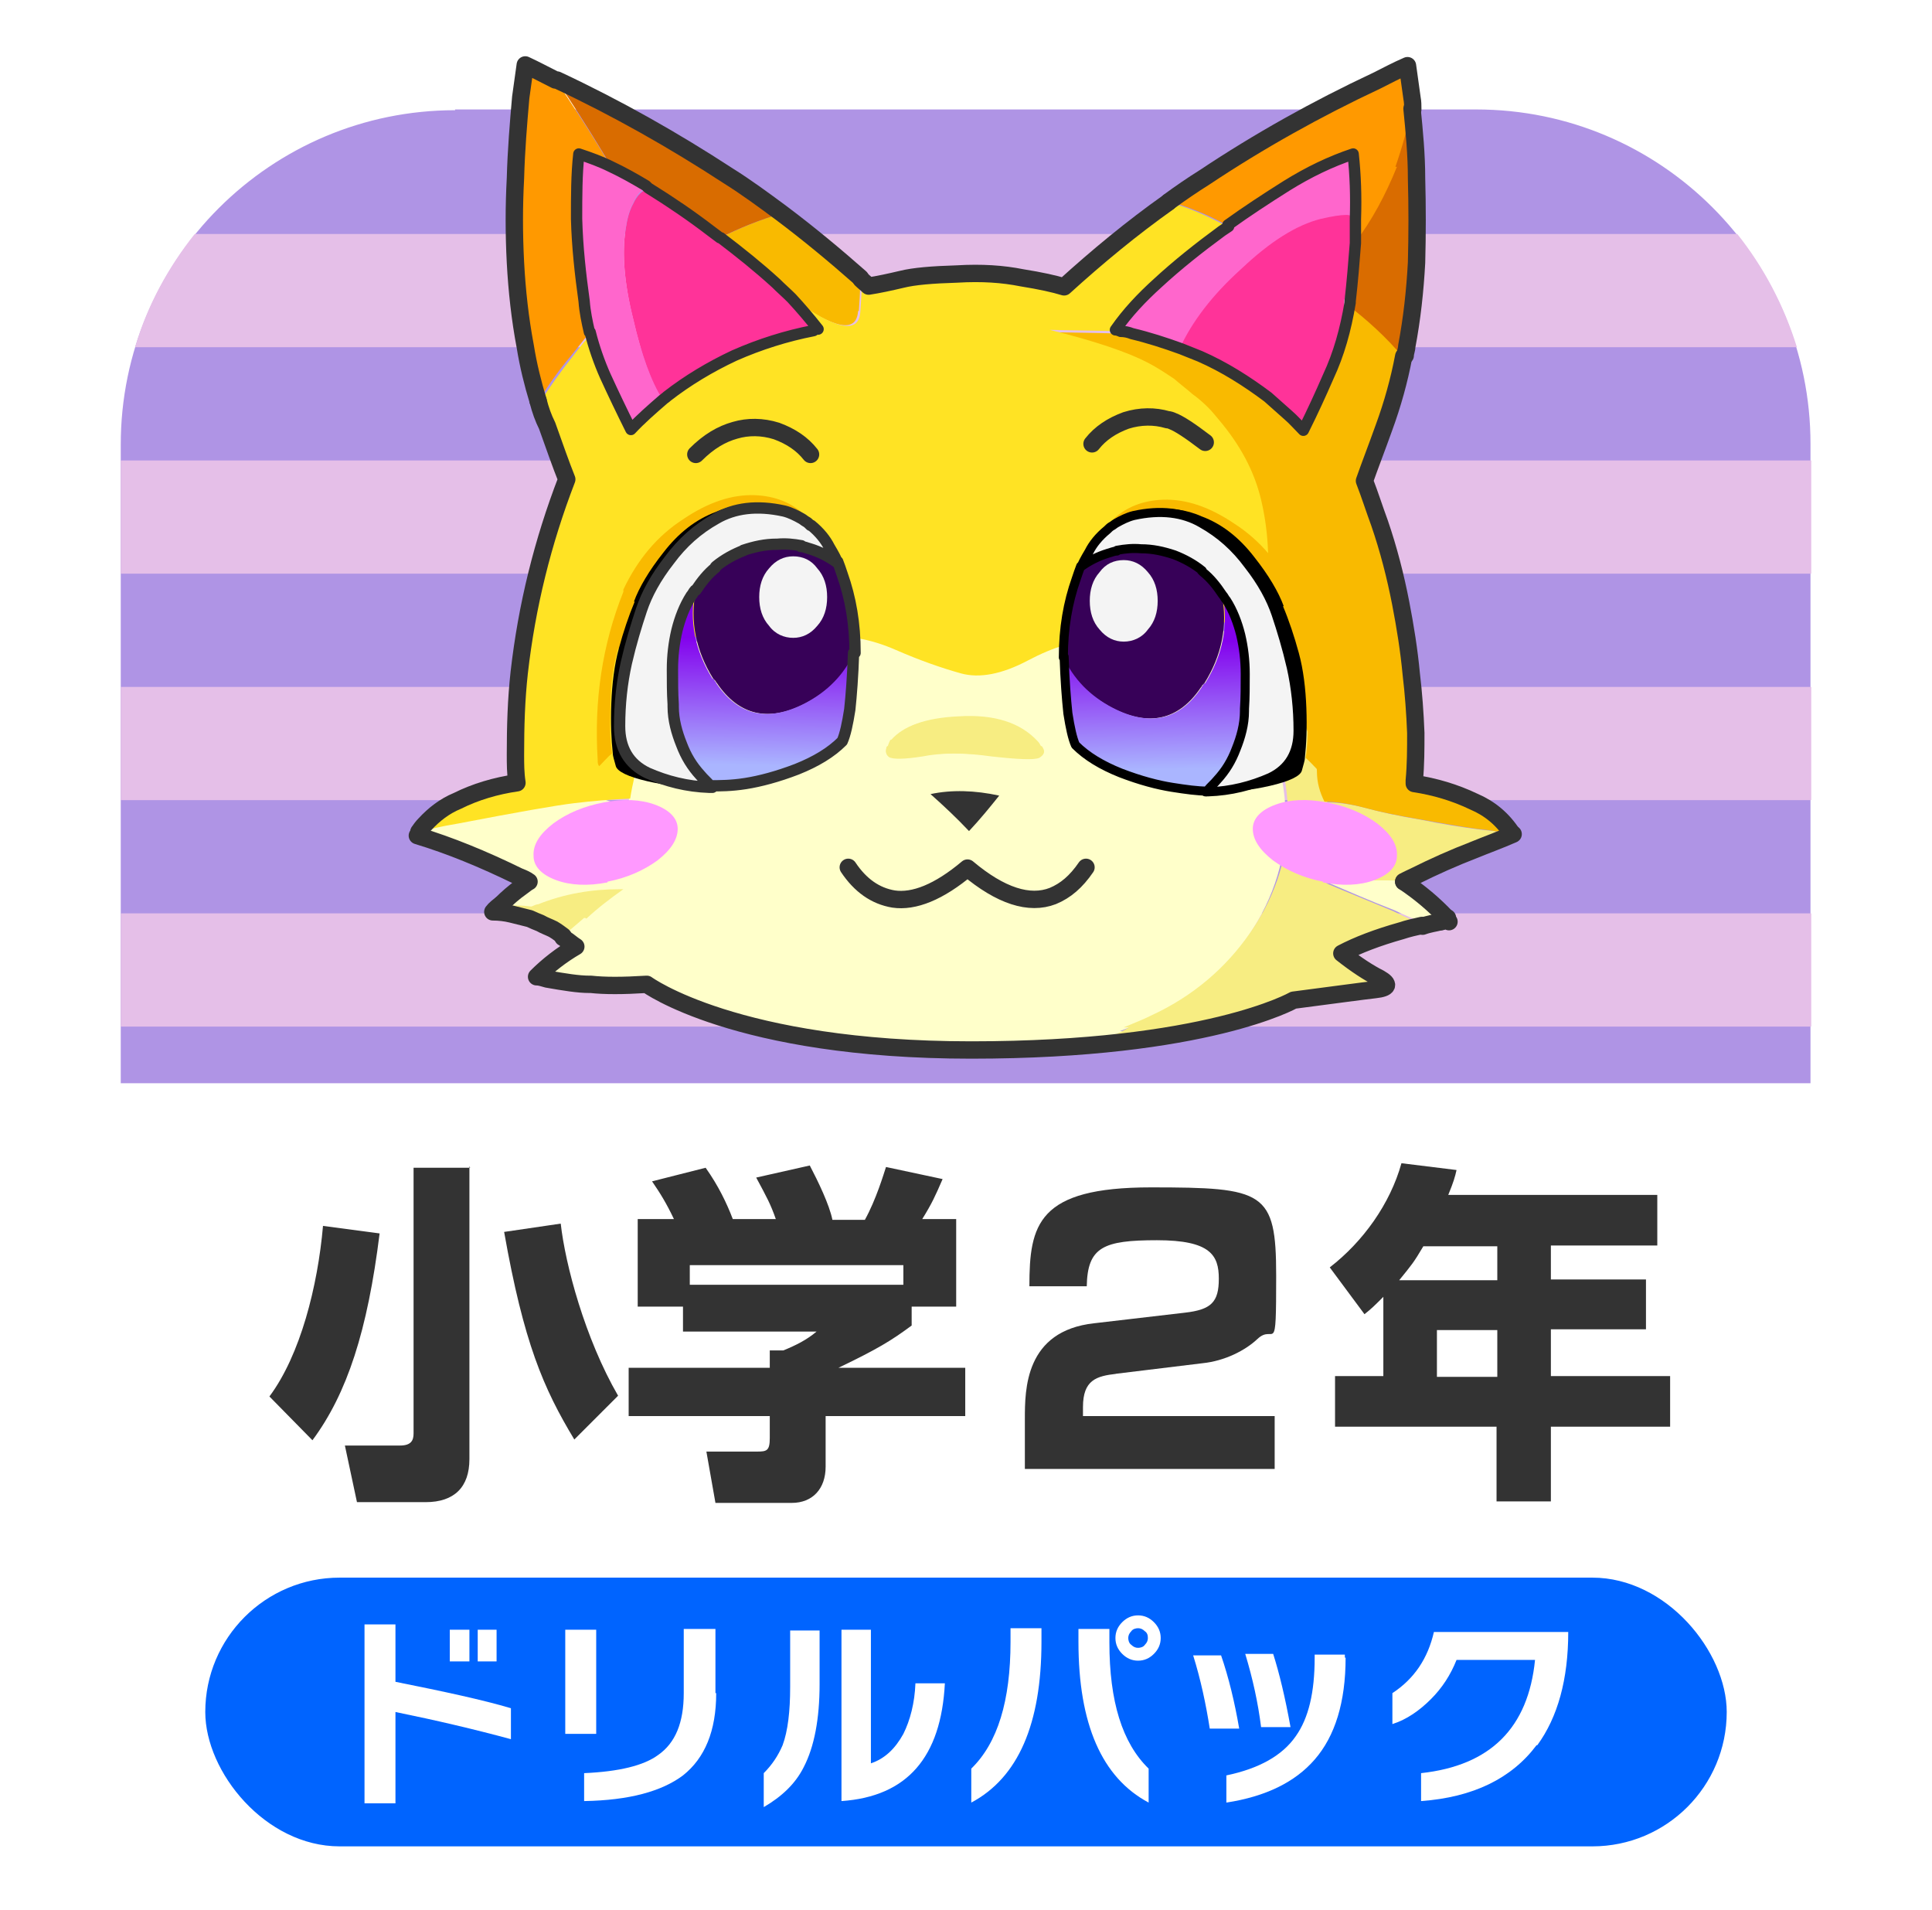
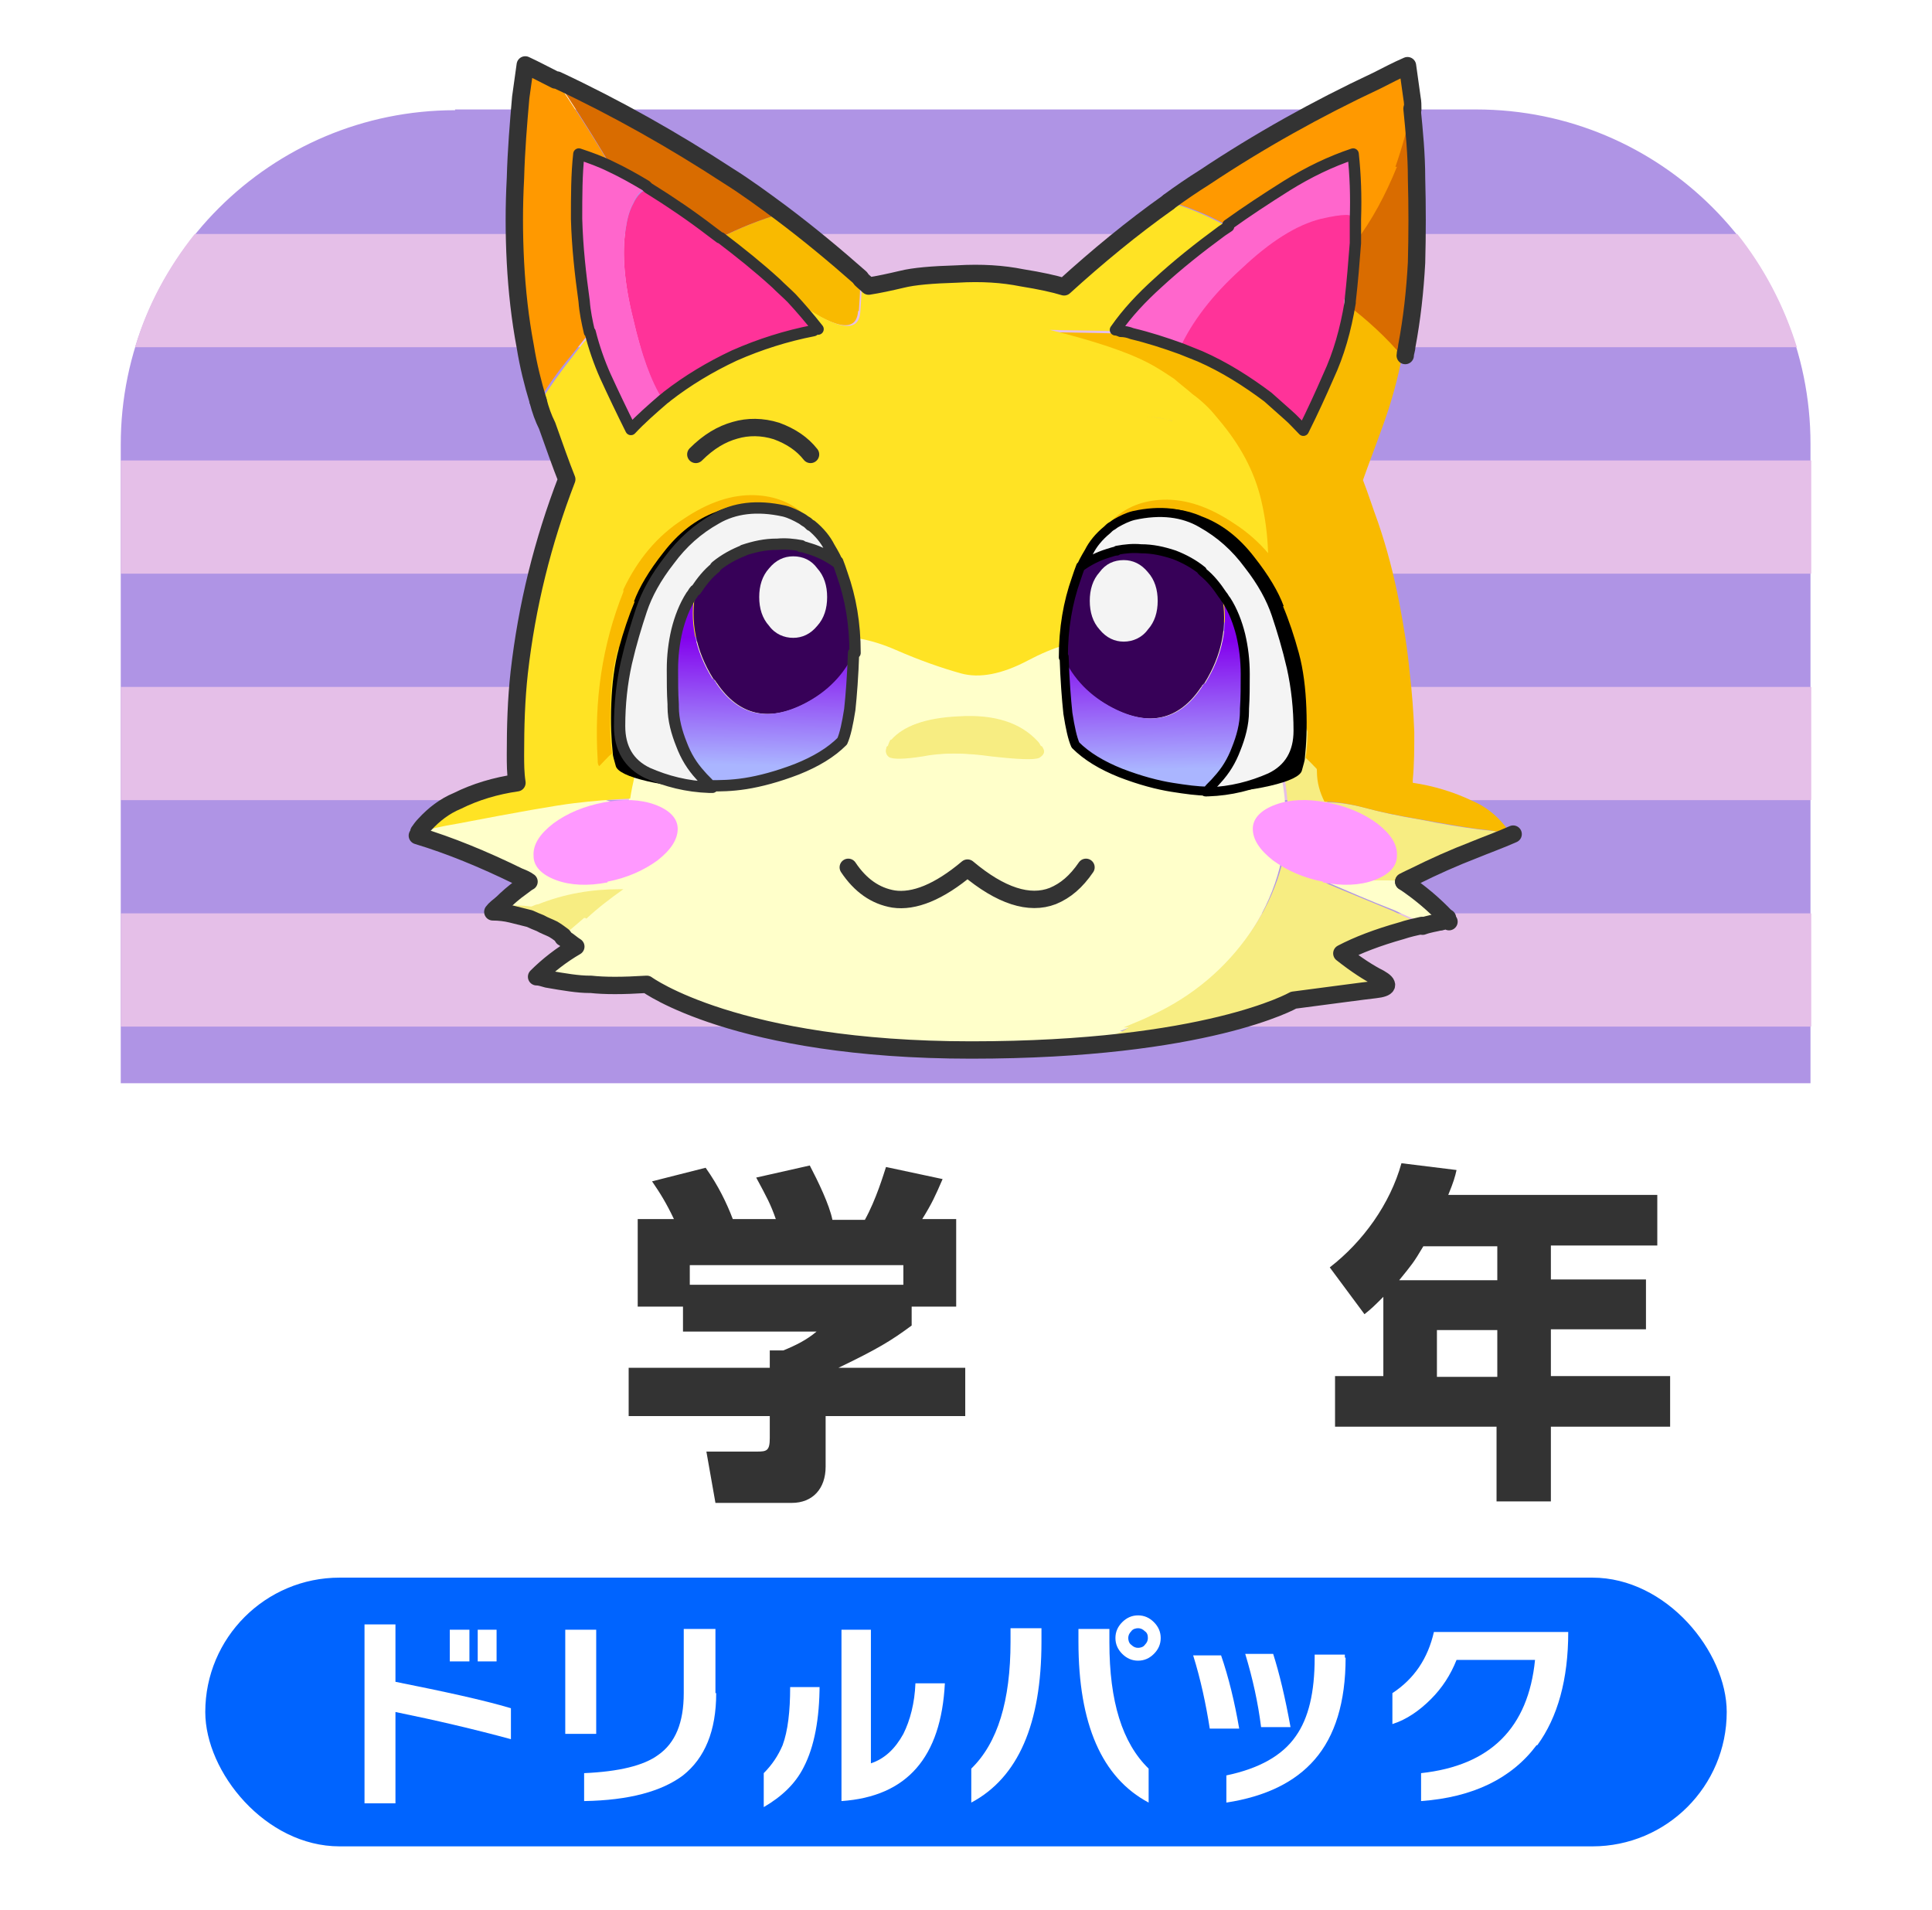
<svg xmlns="http://www.w3.org/2000/svg" xmlns:xlink="http://www.w3.org/1999/xlink" id="_レイヤー_1" version="1.1" viewBox="0 0 256 253">
  <defs>
    <style>
      .st0 {
        fill: #f39;
      }

      .st1 {
        fill: #ffe324;
      }

      .st2 {
        fill: #f7ed82;
      }

      .st3 {
        fill: #f6c;
      }

      .st4 {
        fill: #d96c00;
      }

      .st5 {
        fill: #fff;
      }

      .st6 {
        stroke-width: 2.3px;
      }

      .st6, .st7 {
        stroke: #333;
      }

      .st6, .st7, .st8 {
        fill: none;
        stroke-linecap: round;
        stroke-linejoin: round;
      }

      .st9 {
        fill: #af94e5;
      }

      .st10 {
        fill: url(#_名称未設定グラデーション_4);
      }

      .st7 {
        stroke-width: 1.5px;
      }

      .st11 {
        fill: #333;
      }

      .st12 {
        fill: #0064ff;
      }

      .st13 {
        fill: #f90;
      }

      .st14 {
        fill: #e5bfe8;
      }

      .st15 {
        fill: #f4f4f4;
      }

      .st8 {
        stroke: #000;
        stroke-width: 1.2px;
      }

      .st16 {
        fill: url(#_名称未設定グラデーション_41);
      }

      .st17 {
        fill: #370158;
      }

      .st18 {
        fill: #f9f;
      }

      .st19 {
        fill: #ffffca;
      }

      .st20 {
        fill: #f9ba00;
      }
    </style>
    <linearGradient id="_名称未設定グラデーション_4" data-name="名称未設定グラデーション 4" x1="-76.7" y1="696.3" x2="-76.4" y2="710.3" gradientTransform="translate(193 937) scale(1.2 -1.2)" gradientUnits="userSpaceOnUse">
      <stop offset="0" stop-color="#aab5ff" />
      <stop offset="1" stop-color="#8301ed" />
    </linearGradient>
    <linearGradient id="_名称未設定グラデーション_41" data-name="名称未設定グラデーション 4" x1="-450.8" y1="696.3" x2="-450.5" y2="710.3" gradientTransform="translate(-387.8 937.5) rotate(-180) scale(1.2)" xlink:href="#_名称未設定グラデーション_4" />
  </defs>
  <rect class="st5" y="-1.5" width="256" height="256" />
  <path class="st9" d="M60.3,14.5h135.3c24.5,0,44.3,19.9,44.3,44.3v84.7H16V58.9c0-24.5,19.9-44.3,44.3-44.3Z" />
  <g>
    <rect class="st14" x="16" y="91" width="224" height="15" />
    <path class="st14" d="M17.9,46h220.2c-1.7-5.5-4.4-10.6-7.9-15H25.8c-3.5,4.4-6.3,9.5-7.9,15Z" />
    <rect class="st14" x="16" y="61" width="224" height="15" />
    <rect class="st14" x="16" y="121" width="224" height="15" />
  </g>
  <g>
-     <path class="st11" d="M50.3,163.4c-1.6,12.9-4.3,21.2-8.9,27.4l-5.7-5.8c4.1-5.5,6.4-14.6,7.1-22.6l7.5,1ZM62.2,154.5v38.8c0,3.7-2,5.7-5.8,5.7h-9.1l-1.6-7.5h7.3c1.5,0,1.8-.7,1.8-1.6v-35.2h7.5ZM76.1,190.7c-4.1-6.8-6.7-12.8-9.3-27.5l7.5-1.1c.6,5.4,3.2,15.2,7.6,22.8l-5.8,5.8Z" />
    <path class="st11" d="M89.3,161.5c-1-2.1-1.8-3.4-2.9-5l7.1-1.8c1.7,2.4,2.8,4.7,3.6,6.8h5.7c-.7-2-1.2-2.9-2.6-5.5l7.1-1.6c1.1,2.1,2.6,5.2,3,7.2h4.3c1.5-2.7,2.5-6.1,2.8-7l7.5,1.6c-1,2.3-1.4,3.2-2.7,5.3h4.5v11.6h-5.9v2.5c-2.7,2-4.5,3.1-9.7,5.6h16.8v6.4h-18.5v6.7c0,2.9-1.7,4.8-4.5,4.8h-10.1l-1.2-6.8h6.7c1.3,0,1.7-.1,1.7-1.8v-2.9h-18.7v-6.4h18.7v-2.3h1.8c1.7-.7,3.1-1.4,4.4-2.5h-17.7v-3.3h-6v-11.6h4.9ZM119.7,167.6h-28.3v2.6h28.3v-2.6Z" />
-     <path class="st11" d="M147.9,182c-2.6.3-4.4.8-4.4,4.4v1.2h25.4v7h-33.1v-6.6c0-3.9,0-11.7,9.2-12.7l12-1.4c3.5-.4,4.5-1.4,4.5-4.5s-1.1-5.1-8.2-5.1-9.2.9-9.3,6.1h-7.6c0-8.2,1.1-13.1,16.1-13.1s16.6.5,16.6,11.7-.2,6.2-2.5,8.4c-1.6,1.5-4.3,2.9-7.3,3.2l-11.5,1.4Z" />
    <path class="st11" d="M183.3,171.8c-1.1,1.1-1.6,1.6-2.5,2.3l-4.6-6.2c4.4-3.4,8-8.4,9.5-13.8l7.3.9c-.2.9-.4,1.6-1.1,3.3h27.7v6.7h-14.1v4.5h12.6v6.6h-12.6v6.2h15.8v6.7h-15.8v9.9h-7.2v-9.9h-21.4v-6.7h6.4v-10.6ZM198.4,169.6v-4.5h-9.8c-1.3,2.2-1.5,2.4-3.2,4.5h13ZM190.4,176.2v6.2h8v-6.2h-8Z" />
  </g>
  <g>
    <g>
      <path class="st19" d="M70.1,117.1c-.4.2-.7.5-1,.7-1,.7-1.9,1.5-2.7,2.3,1.4-.1,8.5,3.9,8.3,4.2,0,0,.2,0,.3.2.5.3.9.7,1.4,1,0,0,0,0,0,0,0,0,0,0,0,0-1.9,1.1-3.6,2.4-5.2,4,.5,0,1,.2,1.4.3.6.1,1.1.2,1.6.3,1.5.3,2.9.4,4,.5h.2c.9,0,1.9.1,3.1.1,1.2,0,2.6,0,4.1-.1,0,0,0,0,0,0,0,0,0,0,.1,0,0,0,10.7,7.9,38.9,8.6,2.4-.2,4.9-.3,7.3-.4,3.4-.2,6.6-.2,9.8,0,1,0,2-.1,3-.2.3-.1.7-.3,1-.4.3-.2.6-.3.9-.3.8-.4,1.7-.9,2.5-1.3-.2,0-.5,0-.7,0,0,0-.2,0-.2,0,0,0,.1,0,.2,0,1.3-.5,2.5-1,3.8-1.6,5.5-2.5,9.9-6.2,13.2-11,7-10.3,6.6-21.9-1.2-34.8,0,0,0,0,0,0,.4-.7.8-1.3,1.2-2,.2-.4.3-.7.5-1.1-.7-.5-1.3-1-2.1-1.5-.7-.4-1.3-.8-2-1.2-2.2-1-3.7-1.6-4.5-1.6-4.4.2-7.6.9-9.7,2-.7.4-1.4.9-2.1,1.4-.3.2-.5.4-.7.7-2.5,0-5.4-3.5-8.9-1.7-3.4,1.8-6.4,2.4-8.9,1.7-2.5-.7-5.4-1.7-8.6-3.1-3.2-1.4-6.3-1.9-9.2-1.7,0,0-.1,4.3-.2,4.2h0c-.3,0-.8,0-1.7-.3-1.1-.3-2.8-.9-4.9-1.9-2.2-1-4.4-.9-6.6.2-2.2,1-4.1,2-5.7,2.8-1.6.8-2.7,2.5-3.3,5.2-.7,2.6-1.4,5.4-2,8.2-.7,2.8-1.2,5.1-1.6,7.1-2.4,0-4.3-1.6-6.8-1.3-2.5.3-7.6,1.2-15.4,2.7-2.3.3-4.6,2.5-5.6,3,0,.1-.2.2-.3.4,4.3,1.3,8.7,3.1,13.4,5.4.5.2,1,.4,1.4.7Z" />
      <path class="st19" d="M165.5,86.8h0s0,0,0,0c0,0,0,.1,0,.2v-.2Z" />
    </g>
    <path class="st2" d="M65.2,121.1c.8,0,1.7.2,2.5.3.8.2,1.6.3,2.4.6.5.2.9.4,1.4.6.6.3,1.2.5,1.7.8.4.2.8.5,1.3.9.3-.3.5-.6.8-.9.7-.6,1.4-1.2,2.1-1.8.1,0,.2,0,.3.1,1.5-1.4,3.2-2.7,4.9-3.9h-.5c-3.7,0-7.3.6-10.8,2-.3,0-.6.2-.9.3-1.4-.2-2.8-.2-4.2,0-.4.3-.8.7-1.1,1" />
    <path class="st2" d="M171.5,132.6c5.4-.7,9-1.2,10.8-1.4,1.8-.2,2-.7.6-1.5-1.4-.7-3.1-1.8-5-3.3,2.1-1.1,4.7-2.1,7.9-3,.7-.2,1.5-.4,2.3-.6.1,0,.3,0,.4-.1h0s0,0,0,0v-.3c0,0-.1,0-.1,0-1.3-.5-2.6-1.1-3.8-1.7-3.1-1.3-6.1-2.5-8.9-3.7,1.2-.2,2.3-.2,3.5-.2,2.3-.1,4.6-.1,7.1,0h0c.3-.2.8-.4,1.2-.6,2.6-1.3,5.3-2.5,7.9-3.5,1.7-.7,3.4-1.3,5.2-2.1-.9-.3-2.4-.5-4.5-.7-2.3-.3-4.9-.7-7.8-1.3-3-.5-5.3-1-7.1-1.5-1.9-.5-3.6-.8-5.3-.8-.6-1.2-1-2.6-1-4,0-1.5-.7-3.8-1.8-6.8-1.2-3-2.4-5.1-3.6-6.3,0-.1-.2-.2-.3-.3-1-1-2.1-1.7-3.3-2h-.2s0,0,0,0c-.4.6-.8,1.3-1.2,1.9,0,0,0,0,0,0,7.8,12.9,8.2,24.5,1.2,34.7-3.3,4.8-7.7,8.5-13.1,11-1.2.6-2.5,1.1-3.7,1.6,0,0,0,0-.2,0,0,0,.2,0,.2,0,.2,0,.5,0,.7,0-.8.5-1.7.9-2.5,1.3-.3,0-.7.2-.9.3-.6.3-1.3.5-2,.8,20.1-1.6,27.8-6,27.8-6Z" />
    <path class="st2" d="M111.6,137.1c0,0-.1,0-.2,0h0c0,0,.1,0,.2,0" />
    <path class="st2" d="M122.3,100.1c2.5-.4,5.4-.4,9,0,3.6.4,5.7.5,6.4.2.6-.3.8-.7.5-1.2,0,0,0,0-.1-.2,0,0,0,0-.2-.1-.1-.2-.2-.4-.4-.6-2.3-2.5-5.8-3.6-10.5-3.3-4.4.2-7.3,1.3-8.9,3.1h-.1c-.2.3-.2.5-.3.7,0,0,0,.2-.2.2-.2.6-.1,1,.3,1.3.5.3,2,.3,4.5-.1Z" />
    <path class="st20" d="M113.8,41.2c.2-2.6.2-4.1.2-4.3-3.4-3-6.9-5.9-10.5-8.6-2.8.8-5.4,1.9-8.1,3.2,2.5,1.9,5,3.9,7.3,6,.7.7,1.4,1.3,2.1,2,5.8,4.1,8.7,4.7,8.9,1.7M178.6,40.1c-.6,3.6-1.5,6.8-2.9,9.8-1,2.3-2.1,4.7-3.3,7.1-.7-.7-1.3-1.4-2-2-.9-.8-1.8-1.6-2.7-2.4-2.8-2.1-5.8-4-9-5.4-.8-.3-1.7-.7-2.5-1-2.2-.8-4.4-1.5-6.5-2l-10.9-.2c6.1,1.5,10.4,3,12.9,4.3,1.2.6,2.4,1.3,3.6,2.2.8.6,1.6,1.3,2.4,2,.7.6,1.4,1.2,2.1,1.8.5.5.9,1,1.4,1.6,2.8,3.3,4.7,6.8,5.6,10.6.9,3.8,1.2,7.8.7,12.3-.2,2.4-.7,4.6-1.6,6.6-.2.4-.4.9-.6,1.3h.2c1.2.4,2.3,1,3.3,2.1.2,0,.3.2.3.3,1.2,1.2,2.3,3.2,3.6,6.3,1.2,3.1,1.8,5.4,1.8,6.8,0,1.5.4,2.8,1,4,1.6,0,3.4.3,5.3.8,1.8.5,4.2,1,7.1,1.5,2.9.5,5.5,1,7.8,1.3,2.1.2,3.6.5,4.5.7h0c-1.3-2-3-3.5-5.1-4.4-2.5-1.2-5.2-2-7.9-2.4v-.4c.2-2.1.2-4.2.2-6.3-.1-2.6-.3-5.3-.6-7.8-.3-3.2-.8-6.3-1.4-9.4-.7-3.6-1.6-7.1-2.8-10.6-.7-1.9-1.3-3.8-2-5.6.7-2,1.6-4.3,2.6-7.1,1.1-3,2-6.2,2.6-9.4-2.1-2.5-4.6-4.8-7.5-7Z" />
    <path class="st1" d="M200.7,110.6h-.1c0-.1,0,0,0,0,0,0,0,0,.2,0M161.7,30.8c.3-.2.6-.4.9-.6,0,0,0-.1.1-.2-.1,0-.2,0-.3-.1-2.4-1.3-4.9-2.4-7.5-3.1-4.8,3.5-9.4,7.2-13.8,11.2-1.3-.3-3.2-.7-5.6-1.2-2.5-.5-5.4-.6-8.6-.5-3.3.1-5.7.4-7.3.7-1.6.3-3.1.6-4.4.9-.3-.3-.6-.6-1-.9,0,.2,0,1.6-.2,4.3-.2,3-3.2,2.4-8.9-1.7,1.2,1.3,2.4,2.7,3.5,4.1-.2,0-.4,0-.6.2-3.6.7-7.1,1.8-10.5,3.3-3.2,1.5-6.2,3.3-8.9,5.4-.2.2-.4.3-.5.4-1.5,1.3-3,2.6-4.3,4-1.2-2.4-2.3-4.7-3.4-7.1-.8-1.8-1.5-3.8-2-5.8-.8,1-1.7,2-2.5,3.1-1.6,2-3,4-4.3,6,.3,1.2.7,2.3,1.2,3.3,1,2.8,1.8,5.1,2.6,7.1-3.2,8.3-5.3,16.8-6.3,25.6-.4,3.6-.5,7.2-.5,10.8,0,1.3,0,2.5.2,3.8-2.8.4-5.5,1.2-7.9,2.4-1.7.7-3.1,1.8-4.3,3.1-.3.3-.6.7-.8,1,1-.5,2.6-.8,4.9-1.2,7.8-1.5,12.9-2.4,15.4-2.7s4.9-.5,7.4-.6c.3-2,.9-4.3,1.6-7.1.7-2.9,1.3-5.6,2-8.2.6-2.7,1.7-4.4,3.3-5.2,1.6-.8,3.5-1.8,5.7-2.8,2.1-1.1,4.3-1.2,6.6-.2,2.2,1,3.8,1.6,4.9,1.9.8.2,1.4.3,1.7.3v-.2s0,0,0,.1c0,0,0,0,.2,0,2.9-.3,6,.3,9.2,1.7,3.2,1.4,6.1,2.4,8.6,3.1,2.5.7,5.5.1,8.9-1.7s6.4-2.7,8.9-2.6c.2-.3.5-.5.7-.7.7-.5,1.3-1,2.1-1.4,2-1.1,5.3-1.7,9.7-2,.8,0,2.3.6,4.5,1.6.7.3,1.4.7,2,1.2.7.5,1.4,1,2.1,1.5.8-2,1.3-4.2,1.6-6.6.5-4.4.2-8.5-.7-12.3-.9-3.8-2.8-7.3-5.6-10.6-.5-.6-.9-1.1-1.4-1.6-.7-.7-1.4-1.3-2.1-1.8-.8-.7-1.6-1.3-2.4-2-1.2-.8-2.4-1.6-3.6-2.2-2.5-1.3-6.8-2.8-12.9-4.3l10.9.2c-.5-.2-1-.3-1.5-.3-.2-.1-.5-.2-.7-.2,1.6-2.3,3.5-4.3,5.6-6.2,2.6-2.4,5.5-4.7,8.5-6.9M144.7,58.8c1.1-1.4,2.6-2.4,4.5-3.1,1.9-.6,3.8-.6,5.5-.1.2,0,.5.1.7.2.8.3,2.2,1.2,4.3,2.8-2.1-1.6-3.5-2.5-4.3-2.8-.3-.1-.5-.2-.7-.2-1.8-.5-3.6-.5-5.5.1-1.9.6-3.4,1.6-4.5,3.1M107.4,60.2c-1.1-1.4-2.6-2.4-4.5-3.1-1.9-.6-3.8-.6-5.5-.1-1.8.5-3.5,1.5-5.2,3.2,1.7-1.6,3.4-2.7,5.2-3.2,1.8-.5,3.6-.5,5.5.1,1.9.6,3.4,1.6,4.5,3.1Z" />
    <path class="st19" d="M191.7,121.6c-.3.3-.6.4-.9.5.3,0,.7,0,1,0,0,0,0-.2-.2-.5" />
    <path class="st19" d="M186.2,116.7h0c-2.2-.1-4.5-.1-6.8,0-1.2,0-2.4,0-3.5.2,2.8,1.2,5.8,2.5,8.9,3.7,1.2.6,2.5,1.1,3.8,1.7,0,0,0,0,.1,0,.8-.1,1.6-.2,2.4-.3.3,0,.6-.2.9-.5-1.6-1.8-3.5-3.4-5.7-4.8" />
    <path class="st19" d="M138.2,95.6v-.2c-.1,0,0,0,0,0,0,0,0,0,0,.1" />
    <path class="st2" d="M131.3,100.2c-3.5-.5-6.5-.5-9,0-2.5.4-4,.4-4.5.1-.4-.3-.5-.7-.3-1.3,0,0,.1-.2.2-.2,0-.2.1-.4.3-.6h.1c1.5-2,4.5-3,8.9-3.2,4.8-.2,8.3.9,10.5,3.3.2.2.3.3.4.6,0,0,.1,0,.2.1,0,0,0,.1.1.2.3.5,0,.9-.5,1.2-.7.3-2.8.2-6.4-.2" />
    <path class="st19" d="M139.4,118.7c-3.1,1.2-6.9,0-11.3-3.7-3.8,3.2-7.1,4.5-9.8,4.1-2.4-.4-4.4-1.8-6-4.2,1.6,2.4,3.6,3.8,6,4.2,2.7.5,5.9-.9,9.8-4.1,4.5,3.6,8.2,4.8,11.3,3.7,1.7-.7,3.2-1.9,4.4-3.8-1.3,1.9-2.7,3.1-4.4,3.8" />
    <path class="st19" d="M118.1,96.6h-.1c0,0-.1,0-.2,0h.3" />
    <path class="st19" d="M111.4,137s0,0,.2,0c0,0,0,0-.2,0h0Z" />
    <path class="st0" d="M108.4,43.6c-1.1-1.5-2.3-2.8-3.5-4.1-.7-.7-1.4-1.4-2.1-2-2.3-2.1-4.8-4.1-7.3-6-.4-.3-.8-.6-1.2-.9-2.6-2-5.4-3.9-8.3-5.7-.9.3-1.6,1-2.1,2.1-.5.9-.8,2-1,3.4-.5,3.1-.2,7.1,1,11.9,1.1,4.8,2.4,8.4,3.9,10.7.2-.1.3-.2.5-.4,2.7-2.1,5.7-4,8.9-5.4,3.5-1.5,7-2.6,10.5-3.3.2-.1.4-.2.6-.2M179.3,29.1h0c.2-.8-1.3-.9-4.3-.2-3.1.7-6.6,2.9-10.5,6.6-3.9,3.5-6.7,7.1-8.2,10.6.8.3,1.6.7,2.5,1,3.2,1.5,6.2,3.3,9,5.4.9.8,1.8,1.6,2.7,2.4.7.7,1.4,1.3,2,2,1.2-2.4,2.3-4.7,3.3-7.1,1.3-3,2.3-6.2,2.3-9.8v-.2c.9-2.5,1.1-5.1,1.3-7.7,0-1,0-2.1-.1-3.1Z" />
    <path class="st3" d="M81,22.1c-1.4-.7-2.8-1.3-4.3-1.7-.3,2.8-.4,5.6-.3,8.6.1,3.6.4,7.3,1,10.9.2,1.5.4,2.8.7,4.1.5,2,1.2,4,2,5.8,1.1,2.3,2.2,4.7,3.4,7.1,1.3-1.4,2.7-2.7,4.3-4-1.5-2.3-2.8-5.9-3.9-10.7-1.2-4.8-1.5-8.7-1-11.9.2-1.4.5-2.5,1-3.4.5-1.2,1.2-1.9,2.1-2.1-.2-.1-.3-.2-.3-.3-1.5-.9-3.1-1.7-4.6-2.5M179.3,20.4c-3,1-5.9,2.4-8.8,4.2-2.7,1.7-5.3,3.4-7.8,5.2,0,0,0,0-.1.2-.3.2-.6.3-.9.6-3,2.2-5.8,4.5-8.5,6.9-2.1,1.8-3.9,3.9-5.6,6.2.2,0,.5,0,.7.2.5,0,1,.2,1.5.3,2.1.5,4.3,1.2,6.5,2,1.6-3.5,4.3-7.1,8.2-10.6,3.8-3.6,7.3-5.8,10.5-6.6,3-.7,4.5-.7,4.5,0,0-3,0-5.9-.3-8.6Z" />
    <path class="st4" d="M79.7,19.9c.5.8.9,1.5,1.3,2.2,1.5.7,3.1,1.6,4.6,2.5,0,0,.2.2.3.3,2.9,1.8,5.7,3.7,8.3,5.7.4.3.8.6,1.2.9,2.6-1.3,5.3-2.4,8.1-3.2-2.3-1.7-4.6-3.4-7-4.9-7.3-4.8-14.8-9-22.7-12.7,1.9,2.8,3.9,5.9,5.9,9.2M186.7,14.5c-.5,2.5-1.2,5.1-2.1,7.7-1.5,3.8-3.3,7.1-5.6,10.1-.2,2.6-.4,5.1-.7,7.7v.2c2.9,2.2,5.4,4.5,7.5,7,0-.4.2-.8.2-1.2.7-3.7,1.1-7.4,1.3-11.1.1-3.8.1-7.5,0-11.2,0-3.1-.3-6.2-.6-9.2Z" />
    <path class="st13" d="M69,13c-.4,3.5-.6,7-.7,10.7-.2,3.7-.1,7.4,0,11.2.2,3.7.6,7.4,1.3,11.1.5,2.5,1,4.9,1.7,7.2,1.3-2.1,2.7-4.1,4.3-6,.8-1,1.7-2.1,2.5-3.1-.3-1.3-.6-2.7-.7-4.1-.5-3.6-.9-7.2-1-10.9,0-3,0-5.9.3-8.6,1.5.5,2.9,1,4.3,1.7-.4-.7-.9-1.5-1.3-2.2-2-3.3-4-6.3-5.9-9.2,0,0,0,0-.2,0-1.4-.7-2.7-1.3-4-2-.2,1.4-.4,2.8-.6,4.3M184.9,22.1c.9-2.6,1.6-5.1,2.1-7.7,0-.5,0-1-.1-1.5-.2-1.5-.4-2.9-.6-4.3-1.4.6-2.7,1.3-4.1,2-7.9,3.7-15.6,8-22.8,12.8-1.6,1-3.2,2.1-4.7,3.2,2.7.8,5.3,1.8,7.8,3.2h.1c2.5-1.8,5.1-3.6,7.8-5.2,2.9-1.8,5.8-3.2,8.8-4.2.3,2.8.4,5.6.3,8.6h0c0,1.2,0,2.2,0,3.2,2.3-3,4.1-6.4,5.6-10.1Z" />
    <path id="Layer0_0_1_STROKES" class="st7" d="M162.7,29.8c2.5-1.8,5.1-3.5,7.8-5.2,2.9-1.8,5.8-3.2,8.8-4.2.3,2.8.4,5.6.3,8.6M179.6,29.1c0,1,0,2.1,0,3.1-.2,2.6-.4,5.1-.7,7.7v.2c-.6,3.6-1.5,6.8-2.9,9.8-1,2.3-2.1,4.7-3.3,7.1-.7-.7-1.3-1.4-2-2-.9-.8-1.8-1.6-2.7-2.4-2.8-2.1-5.8-4-9-5.4-.8-.3-1.7-.7-2.5-1-2.2-.8-4.4-1.5-6.5-2-.5-.2-1-.3-1.5-.3-.2-.1-.5-.2-.7-.2,1.6-2.3,3.5-4.3,5.6-6.2,2.6-2.4,5.5-4.7,8.5-6.9.3-.2.6-.4.9-.6M200.5,110.5h.1M104.9,39.5c1.2,1.3,2.4,2.7,3.5,4.1-.2,0-.4,0-.6.2-3.6.7-7.1,1.8-10.5,3.3-3.2,1.5-6.2,3.3-8.9,5.4-.2.2-.4.3-.5.4-1.5,1.3-3,2.6-4.3,4-1.2-2.4-2.3-4.7-3.4-7.1-.8-1.8-1.5-3.8-2-5.8M81,22.1c1.5.7,3.1,1.6,4.6,2.5,0,0,.2.2.3.3,2.9,1.8,5.7,3.7,8.3,5.7.4.3.8.6,1.2.9M78.1,44c-.3-1.3-.6-2.7-.7-4.1-.5-3.6-.9-7.2-1-10.9,0-3,0-5.9.3-8.6,1.5.5,2.9,1,4.3,1.7M95.5,31.5c2.5,1.9,5,3.9,7.3,6,.7.7,1.4,1.3,2.1,2" />
    <path class="st6" d="M187.2,14.5c0-.5,0-1-.1-1.5-.2-1.5-.4-2.9-.6-4.3-1.4.6-2.7,1.3-4.1,2-7.9,3.7-15.6,8-22.8,12.8-1.6,1-3.2,2.1-4.7,3.2" />
    <path class="st6" d="M186.2,47.1c0-.4.2-.8.2-1.2.7-3.7,1.1-7.4,1.3-11.1.1-3.8.1-7.5,0-11.2,0-3.1-.3-6.2-.6-9.2" />
-     <path class="st6" d="M200.4,110.5c-1.3-2-3-3.4-5.1-4.3-2.5-1.2-5.2-2-7.9-2.4v-.4c.2-2.1.2-4.2.2-6.3-.1-2.6-.3-5.3-.6-7.8-.3-3.2-.8-6.3-1.4-9.4-.7-3.6-1.6-7.1-2.8-10.6-.7-1.9-1.3-3.8-2-5.6.7-2,1.6-4.3,2.6-7.1,1.1-3,2-6.2,2.6-9.4" />
    <path class="st6" d="M114.1,37c.3.3.7.6,1,.9,1.3-.2,2.7-.5,4.4-.9,1.6-.4,4-.6,7.3-.7,3.3-.2,6.1,0,8.6.5,2.5.4,4.3.8,5.6,1.2,4.4-4,9-7.8,13.8-11.2" />
-     <path class="st6" d="M144.7,58.8c1.1-1.4,2.6-2.4,4.5-3.1,1.9-.6,3.8-.6,5.5-.1.2,0,.5.1.7.2.8.3,2.2,1.2,4.3,2.8" />
    <path class="st6" d="M55.6,110.3c0,.1-.2.2-.3.4,4.3,1.3,8.7,3.1,13.4,5.4.5.2,1,.4,1.4.7-.4.2-.7.5-1,.7-1,.7-1.9,1.5-2.7,2.3" />
    <path class="st6" d="M74.6,124.2c0,0,.2,0,.3.2.5.3.9.7,1.4,1-1.9,1.1-3.7,2.5-5.2,4,.5,0,1,.2,1.4.3,2.3.4,4.1.7,5.6.7.1,0,.2,0,.2,0,1.8.2,4.2.2,7.4,0,0,0,11.8,8.7,43,8.7s42.7-6.6,42.7-6.6c5.4-.7,9-1.2,10.8-1.4,1.8-.2,2-.7.6-1.5-1.4-.7-3.1-1.8-5-3.3,2.1-1.1,4.7-2.1,7.9-3,.9-.3,1.8-.5,2.7-.7" />
    <path class="st6" d="M186,116.8c.5-.3,1-.5,1.4-.7,2.6-1.3,5.3-2.5,7.9-3.5,1.7-.7,3.4-1.3,5.2-2.1" />
    <path class="st6" d="M143.9,114.9c-1.3,1.9-2.7,3.1-4.4,3.8-3.1,1.2-6.9,0-11.3-3.7-3.8,3.2-7.1,4.5-9.8,4.1-2.4-.4-4.4-1.8-6-4.2" />
    <path class="st6" d="M190.9,122.1c.3,0,.6-.2.9-.5,0,.3.1.4.2.5" />
    <path class="st6" d="M186,116.8c2.1,1.4,4,3,5.7,4.8" />
    <path class="st6" d="M190.9,122.1c-.8.2-1.6.3-2.4.6" />
    <path class="st6" d="M71.3,53.1c-.7-2.3-1.3-4.7-1.7-7.2-.7-3.7-1.1-7.4-1.3-11.1-.2-3.8-.2-7.5,0-11.2.1-3.7.4-7.3.7-10.7.2-1.5.4-2.9.6-4.3,1.3.6,2.6,1.3,4,2,0,0,.1,0,.2,0,7.9,3.7,15.5,8,22.7,12.7,2.4,1.5,4.7,3.2,7,4.9,3.6,2.7,7.1,5.6,10.5,8.6" />
    <path class="st6" d="M71.3,53.1c.3,1.2.7,2.3,1.2,3.3,1,2.8,1.8,5.1,2.6,7.1-3.2,8.3-5.3,16.8-6.3,25.6-.4,3.6-.5,7.2-.5,10.8,0,1.3,0,2.5.2,3.8-2.8.4-5.5,1.2-7.9,2.4-1.7.7-3.1,1.8-4.3,3.1-.3.3-.6.7-.8,1" />
    <path class="st6" d="M107.4,60.2c-1.1-1.4-2.6-2.4-4.5-3.1-1.9-.6-3.8-.6-5.5-.1-1.8.5-3.5,1.5-5.2,3.2" />
    <path class="st6" d="M74.6,124c-.4-.3-.8-.6-1.3-.9-.6-.3-1.2-.5-1.7-.8-.5-.2-1-.4-1.4-.6-.8-.2-1.6-.4-2.4-.6-.8-.2-1.7-.3-2.5-.3.3-.4.7-.7,1.1-1" />
    <g id="Layer0_0_MEMBER_0_FILL">
      <path class="st18" d="M80.5,116.8c2.6-.5,4.8-1.5,6.6-2.8,1.8-1.4,2.7-2.8,2.7-4.2,0-1.4-1.1-2.5-3-3.2-1.9-.7-4.2-.8-6.8-.3-2.6.5-4.8,1.4-6.7,2.8-1.8,1.4-2.7,2.8-2.6,4.3,0,1.4,1.1,2.5,3,3.2,1.9.7,4.2.8,6.8.3Z" />
    </g>
    <g id="Layer0_0_MEMBER_1_FILL">
      <path class="st18" d="M175.3,116.8c-2.6-.5-4.8-1.5-6.6-2.8-1.8-1.4-2.7-2.8-2.7-4.2,0-1.4,1.1-2.5,3-3.2,1.9-.7,4.2-.8,6.8-.3,2.6.5,4.8,1.4,6.7,2.8,1.8,1.4,2.7,2.8,2.6,4.3,0,1.4-1.1,2.5-3,3.2-1.9.7-4.2.8-6.8.3Z" />
    </g>
    <g id="Layer0_0_MEMBER_2_FILL">
-       <path class="st11" d="M128.4,110.1c1.5-1.6,2.8-3.2,4-4.7-3.2-.7-6.3-.8-9.1-.2,1.8,1.6,3.5,3.2,5.1,4.9Z" />
-     </g>
+       </g>
    <g>
      <g id="Layer0_1_FILL">
        <path class="st17" d="M94.8,75.2c-1,.8-1.8,1.8-2.6,3-.8,4.1,0,8,2.3,11.7,0,0,.2.2.3.3,0,0,.1.2.2.3,2.9,4.3,6.9,5.2,11.7,2.7,3.1-1.6,5.3-3.9,6.6-6.8,0-3.9-.6-7.3-1.7-10.4-.2-.6-.4-1.2-.6-1.7-1.1-.8-2.3-1.4-3.6-1.8-.4-.1-.8-.3-1.2-.3-1.1-.2-2.1-.3-3.2-.2-1.5,0-2.9.3-4.4.8-1.3.5-2.6,1.2-3.7,2.1,0,0,0,0-.1.1Z" />
        <path class="st15" d="M89.8,83.5c.4-1.7,1-3.2,1.9-4.6.1-.2.3-.5.5-.7.8-1.2,1.7-2.2,2.6-3,0,0,0,0,.1-.1,1.1-1,2.3-1.7,3.7-2.1,1.4-.5,2.9-.7,4.4-.8,1.1,0,2.2,0,3.2.2.4,0,.8.2,1.2.3,1.3.4,2.5,1,3.6,1.8-.1-.3-.5-1-1-1.9-.6-1-1.4-2-2.4-2.9-.2-.2-.4-.3-.6-.5-.2-.1-.4-.3-.6-.4-.7-.5-1.5-.8-2.3-1-3.5-.7-6.5-.4-9,1-2.5,1.4-4.6,3.2-6.2,5.5-1.7,2.3-3,4.5-3.7,6.6-.7,2-1.4,4.4-2,7-.6,2.6-.9,5.4-.9,8.4,0,2.9,1.2,5,3.7,6.2,2.5,1.2,5.2,1.8,8.2,1.9.1,0,.3,0,.4,0,0,0,0,0-.1-.1-.5-.5-.9-.9-1.3-1.4-1.1-1.2-1.9-2.5-2.5-4.1-.6-1.6-1-3.2-1.1-5,0-.1,0-.3,0-.3-.1-1.5-.2-3.1-.1-4.6,0-1.8.2-3.5.6-5.2Z" />
        <path class="st10" d="M91.7,78.9c-.9,1.4-1.5,3-1.9,4.6-.4,1.7-.6,3.4-.6,5.2,0,1.6,0,3.1.1,4.6,0,0,0,.2,0,.3,0,1.8.5,3.5,1.1,5,.6,1.6,1.4,2.9,2.5,4.1.4.5.9.9,1.3,1.4,0,0,0,0,.1.1,1.2,0,2.7-.2,4.6-.5,1.9-.3,4.2-.9,6.8-1.9,2.5-1,4.5-2.2,6-3.7.4-.9.7-2.3,1-4.2s.4-4.4.5-7.5c-1.3,2.9-3.5,5.2-6.6,6.8-4.9,2.5-8.8,1.6-11.7-2.7,0-.1-.2-.3-.2-.3,0-.1-.2-.3-.3-.3-2.3-3.7-3.1-7.6-2.3-11.7-.2.2-.3.5-.5.7Z" />
        <path class="st20" d="M82.1,85.9c.6-2.3,1.3-4.3,2.1-6.2.7-1.9,2-4.1,3.9-6.5,2-2.6,4.3-4.4,7-5.4,2-.9,4.3-1.2,6.7-.9l1.2.2,1,.6c.8.2,1.6.6,2.3,1,0-.2.2-.3.3-.5-1.7-1.6-3.9-2.5-6.6-2.6-3-.1-6.1.9-9.5,3.2-3.4,2.2-6,5.3-7.9,9.3v.3c-2.8,7-3.9,14.4-3.4,22.3,0,.3,0,.6.2.8.6-.6,1.1-1.2,1.7-1.7-.3-1.8-.3-4-.2-6.6,0-2.6.4-5.1,1-7.3Z" />
        <path d="M84.1,79.7c-.8,1.9-1.5,4-2.1,6.2s-.9,4.7-1,7.3c-.1,2.6,0,4.8.2,6.6,0,.4.2.9.4,1.7.2.7,1.6,1.4,4.2,2,2.6.6,5.3.9,8.1.8-3-.1-5.7-.8-8.2-1.9-2.5-1.2-3.7-3.3-3.7-6.2,0-2.9.3-5.7.9-8.4.6-2.6,1.3-4.9,2-7,.7-2.1,1.9-4.3,3.7-6.6,1.7-2.3,3.7-4.1,6.2-5.5,2.4-1.4,5.4-1.8,9-1l-1-.6-1.2-.2c-2.4-.3-4.7,0-6.7.9-2.7,1-5,2.8-7,5.4-1.9,2.4-3.2,4.6-3.9,6.5Z" />
      </g>
      <path id="Layer0_1_1_STROKES" class="st7" d="M94,104.3c-3-.1-5.7-.8-8.2-1.9-2.5-1.2-3.7-3.3-3.7-6.2,0-2.9.3-5.7.9-8.4.6-2.6,1.3-4.9,2-7,.7-2.1,1.9-4.3,3.7-6.6,1.7-2.3,3.7-4.1,6.2-5.5,2.4-1.4,5.4-1.8,9-1,.8.2,1.6.6,2.3,1M92.1,78.2c-.2.2-.3.5-.5.7-.9,1.4-1.5,3-1.9,4.6-.4,1.7-.6,3.4-.6,5.2,0,1.6,0,3.1.1,4.6,0,0,0,.2,0,.3,0,1.8.5,3.5,1.1,5,.6,1.6,1.4,2.9,2.5,4.1.4.5.9.9,1.3,1.4h.1c1.2,0,2.7,0,4.6-.3,1.9-.3,4.2-.9,6.8-1.9,2.5-1,4.5-2.2,6-3.7.4-.9.7-2.3,1-4.2.2-1.9.4-4.4.5-7.5M94.8,75.2c-1,.8-1.8,1.8-2.6,3M94.9,75s0,0-.1.1M98.6,72.9c-1.3.5-2.6,1.2-3.7,2.1M102.9,72.1c-1.5,0-2.9.3-4.4.8M106.2,72.3c-1.1-.2-2.1-.3-3.2-.2M107.3,72.7c-.4-.1-.8-.3-1.2-.3M110.9,74.5c-1.1-.8-2.3-1.4-3.6-1.8M109.9,72.5c.6,1,.9,1.6,1,1.9M107.5,69.6c1.1.9,1.9,1.9,2.4,2.9M106.8,69.1c.2.1.4.3.6.5M106.2,68.7c.2.1.4.3.6.4M113.3,86.5c0-3.9-.6-7.3-1.7-10.4-.2-.6-.4-1.2-.6-1.7M94.4,104.3c-.1,0-.3,0-.4,0" />
    </g>
    <g id="Layer0_1_MEMBER_0_FILL">
      <path class="st15" d="M101.9,75.3c.9-1.1,2-1.6,3.2-1.6,1.3,0,2.4.5,3.2,1.6.9,1,1.3,2.3,1.3,3.8s-.4,2.8-1.3,3.8c-.9,1.1-2,1.6-3.2,1.6s-2.4-.5-3.2-1.6c-.9-1-1.3-2.3-1.3-3.8s.4-2.8,1.3-3.8Z" />
    </g>
    <g>
      <g id="Layer0_2_FILL">
        <path class="st17" d="M159.3,75.8c1,.8,1.8,1.8,2.6,3,.8,4.1,0,8-2.3,11.7,0,0-.2.2-.3.3,0,0-.1.2-.2.3-2.9,4.3-6.9,5.2-11.7,2.7-3.1-1.6-5.3-3.9-6.6-6.8,0-3.9.6-7.3,1.7-10.4.2-.6.4-1.2.6-1.7,1.1-.8,2.3-1.4,3.6-1.8.4-.1.8-.3,1.2-.3,1.1-.2,2.1-.3,3.2-.2,1.5,0,2.9.3,4.4.8,1.3.5,2.6,1.2,3.7,2.1,0,0,0,0,.1.1Z" />
        <path class="st15" d="M164.3,84.1c-.4-1.7-1-3.2-1.9-4.6-.1-.2-.3-.5-.5-.7-.8-1.2-1.7-2.2-2.6-3,0,0,0,0-.1-.1-1.1-1-2.3-1.7-3.7-2.1-1.4-.5-2.9-.7-4.4-.8-1.1,0-2.2,0-3.2.2-.4,0-.8.2-1.2.3-1.3.4-2.5,1-3.6,1.8.1-.3.5-1,1-1.9.6-1,1.4-2,2.4-2.9.2-.2.4-.3.6-.5.2-.1.4-.3.6-.4.7-.5,1.5-.8,2.3-1,3.5-.7,6.5-.4,9,1,2.5,1.4,4.6,3.2,6.2,5.5,1.7,2.3,3,4.5,3.7,6.6.7,2,1.4,4.4,2,7,.6,2.6.9,5.4.9,8.4,0,2.9-1.2,5-3.7,6.2-2.5,1.2-5.2,1.8-8.2,1.9-.1,0-.3,0-.4,0,0,0,0,0,.1-.1.5-.5.9-.9,1.3-1.4,1.1-1.2,1.9-2.5,2.5-4.1.6-1.6,1-3.2,1.1-5,0-.1,0-.3,0-.3.1-1.5.2-3.1.1-4.6,0-1.8-.2-3.5-.6-5.2Z" />
        <path class="st16" d="M162.4,79.5c.9,1.4,1.5,3,1.9,4.6.4,1.7.6,3.4.6,5.2,0,1.6,0,3.1-.1,4.6,0,0,0,.2,0,.3,0,1.8-.5,3.5-1.1,5-.6,1.6-1.4,2.9-2.5,4.1-.4.5-.9.9-1.3,1.4,0,0,0,0-.1.1-1.2,0-2.7-.2-4.6-.5-1.9-.3-4.2-.9-6.8-1.9-2.5-1-4.5-2.2-6-3.7-.4-.9-.7-2.3-1-4.2s-.4-4.4-.5-7.5c1.3,2.9,3.5,5.2,6.6,6.8,4.9,2.5,8.8,1.6,11.7-2.7,0-.1.2-.3.2-.3,0-.1.2-.3.3-.3,2.3-3.7,3.1-7.6,2.3-11.7.2.2.3.5.5.7Z" />
        <path class="st20" d="M172,86.5c-.6-2.3-1.3-4.3-2.1-6.2-.7-1.9-2-4.1-3.9-6.5-2-2.6-4.3-4.4-7-5.4-2-.9-4.3-1.2-6.7-.9l-1.2.2-1,.6c-.8.2-1.6.6-2.3,1,0-.2-.2-.3-.3-.5,1.7-1.6,3.9-2.5,6.6-2.6,3-.1,6.1.9,9.5,3.2,3.4,2.2,6,5.3,7.9,9.3v.3c2.8,7,3.9,14.4,3.4,22.3,0,.3,0,.6-.2.8-.6-.6-1.1-1.2-1.7-1.7.3-1.8.3-4,.2-6.6,0-2.6-.4-5.1-1-7.3Z" />
        <path d="M170,80.3c.8,1.9,1.5,4,2.1,6.2s.9,4.7,1,7.3c.1,2.6,0,4.8-.2,6.6,0,.4-.2.9-.4,1.7-.2.7-1.6,1.4-4.2,2-2.6.6-5.3.9-8.1.8,3-.1,5.7-.8,8.2-1.9,2.5-1.2,3.7-3.3,3.7-6.2,0-2.9-.3-5.7-.9-8.4-.6-2.6-1.3-4.9-2-7-.7-2.1-1.9-4.3-3.7-6.6-1.7-2.3-3.7-4.1-6.2-5.5-2.4-1.4-5.4-1.8-9-1l1-.6,1.2-.2c2.4-.3,4.7,0,6.7.9,2.7,1,5,2.8,7,5.4,1.9,2.4,3.2,4.6,3.9,6.5Z" />
      </g>
      <path id="Layer0_2_1_STROKES" class="st8" d="M160.1,104.9c3-.1,5.7-.8,8.2-1.9,2.5-1.2,3.7-3.3,3.7-6.2,0-2.9-.3-5.7-.9-8.4-.6-2.6-1.3-4.9-2-7-.7-2.1-1.9-4.3-3.7-6.6-1.7-2.3-3.7-4.1-6.2-5.5-2.4-1.4-5.4-1.8-9-1-.8.2-1.6.6-2.3,1M162,78.8c.2.2.3.5.5.7.9,1.4,1.5,3,1.9,4.6.4,1.7.6,3.4.6,5.2,0,1.6,0,3.1-.1,4.6,0,0,0,.2,0,.3,0,1.8-.5,3.5-1.1,5-.6,1.6-1.4,2.9-2.5,4.1-.4.5-.9.9-1.3,1.4s0,0-.1.1c-1.2,0-2.7-.2-4.6-.5-1.9-.3-4.2-.9-6.8-1.9-2.5-1-4.5-2.2-6-3.7-.4-.9-.7-2.3-1-4.2-.2-1.9-.4-4.4-.5-7.5M159.4,75.8c1,.8,1.8,1.8,2.6,3M159.2,75.6s0,0,.1.1M155.6,73.5c1.3.5,2.6,1.2,3.7,2.1M151.2,72.7c1.5,0,2.9.3,4.4.8M148,72.9c1.1-.2,2.1-.3,3.2-.2M146.8,73.3c.4-.1.8-.3,1.2-.3M143.2,75.1c1.1-.8,2.3-1.4,3.6-1.8M144.3,73.1c-.6,1-.9,1.6-1,1.9M146.7,70.2c-1.1.9-1.9,1.9-2.4,2.9M147.3,69.7c-.2.1-.4.3-.6.5M147.9,69.3c-.2.1-.4.3-.6.4M140.9,87.1c0-3.9.6-7.3,1.7-10.4.2-.6.4-1.2.6-1.7M159.7,104.9c.1,0,.3,0,.4,0" />
    </g>
    <g id="Layer0_2_MEMBER_0_FILL">
      <path class="st15" d="M152.1,75.8c-.9-1.1-2-1.6-3.2-1.6-1.3,0-2.4.5-3.2,1.6-.9,1-1.3,2.3-1.3,3.8s.4,2.8,1.3,3.8c.9,1.1,2,1.6,3.2,1.6s2.4-.5,3.2-1.6c.9-1,1.3-2.3,1.3-3.8s-.4-2.8-1.3-3.8Z" />
    </g>
  </g>
  <rect class="st12" x="27.2" y="209" width="201.6" height="35.6" rx="17.8" ry="17.8" />
  <g>
    <path class="st5" d="M67.7,230.4c-4.8-1.3-9.9-2.5-15.3-3.6v12.1h-4.1v-23.7h4.1v7.6c6.5,1.3,11.6,2.4,15.3,3.5v4.1ZM62.2,220.1h-2.6v-4.2h2.6v4.2ZM65.8,220.1h-2.5v-4.2h2.5v4.2Z" />
    <path class="st5" d="M79,229.7h-4.1v-13.8h4.1v13.8ZM94.9,224.3c0,5-1.5,8.6-4.4,10.9-2.8,2.1-7.1,3.3-13.1,3.4v-3.7c4.6-.2,7.9-1,9.8-2.4,2.3-1.6,3.4-4.3,3.4-8.2v-8.5h4.2v8.5Z" />
-     <path class="st5" d="M108.6,223.1c0,4.6-.7,8.3-2.1,11-1.1,2.2-2.9,3.9-5.3,5.3v-4.5c1.1-1.1,1.9-2.3,2.5-3.7.7-1.9,1-4.5,1-7.7v-7.5h3.9v7.2ZM125.2,223c-.5,9.8-5,15-13.7,15.6v-22.7h3.9v17.7c1.8-.6,3.2-1.9,4.3-3.9.9-1.8,1.5-4.1,1.6-6.7h3.9Z" />
+     <path class="st5" d="M108.6,223.1c0,4.6-.7,8.3-2.1,11-1.1,2.2-2.9,3.9-5.3,5.3v-4.5c1.1-1.1,1.9-2.3,2.5-3.7.7-1.9,1-4.5,1-7.7h3.9v7.2ZM125.2,223c-.5,9.8-5,15-13.7,15.6v-22.7h3.9v17.7c1.8-.6,3.2-1.9,4.3-3.9.9-1.8,1.5-4.1,1.6-6.7h3.9Z" />
    <path class="st5" d="M138,217.5c0,10.9-3.1,18-9.3,21.3v-4.5c3.5-3.4,5.2-9,5.2-16.8v-1.8h4.1v1.7ZM152.2,238.8c-6.2-3.3-9.3-10.4-9.3-21.3v-1.7h4.1v1.8c0,7.8,1.7,13.3,5.2,16.7v4.5ZM153.8,217c0,.8-.3,1.5-.9,2.1-.6.6-1.3.9-2.1.9s-1.5-.3-2.1-.9c-.6-.6-.9-1.3-.9-2.1s.3-1.5.9-2.1,1.3-.9,2.1-.9,1.5.3,2.1.9c.6.6.9,1.3.9,2.1ZM152.1,217c0-.4-.1-.7-.4-.9-.3-.3-.6-.4-.9-.4s-.7.1-.9.4c-.3.3-.4.6-.4.9s.1.7.4.9c.3.3.6.4.9.4s.7-.1.9-.4c.3-.3.4-.6.4-.9Z" />
    <path class="st5" d="M164.1,229h-3.8c-.5-3.2-1.2-6.5-2.2-9.7h3.7c1,2.9,1.8,6.2,2.4,9.7ZM178.3,219.6c0,5.9-1.4,10.4-4.1,13.5-2.6,3-6.5,4.9-11.7,5.7v-3.6c4.3-.9,7.4-2.6,9.2-5.2,1.7-2.4,2.5-5.8,2.5-10.4v-.4h4v.4ZM171,228.8h-3.9c-.4-3.2-1.1-6.4-2.1-9.7h3.7c.8,2.5,1.6,5.8,2.3,9.7Z" />
    <path class="st5" d="M203.6,231.2c-3.3,4.4-8.4,6.9-15.3,7.4v-3.7c9.2-1,14.2-6,15.1-15h-10.4c-.8,2-1.9,3.7-3.4,5.2-1.5,1.5-3.2,2.7-5.1,3.3v-4.1c2.9-1.9,4.7-4.6,5.5-8.1h17.8c0,6.3-1.4,11.3-4.1,15Z" />
  </g>
</svg>